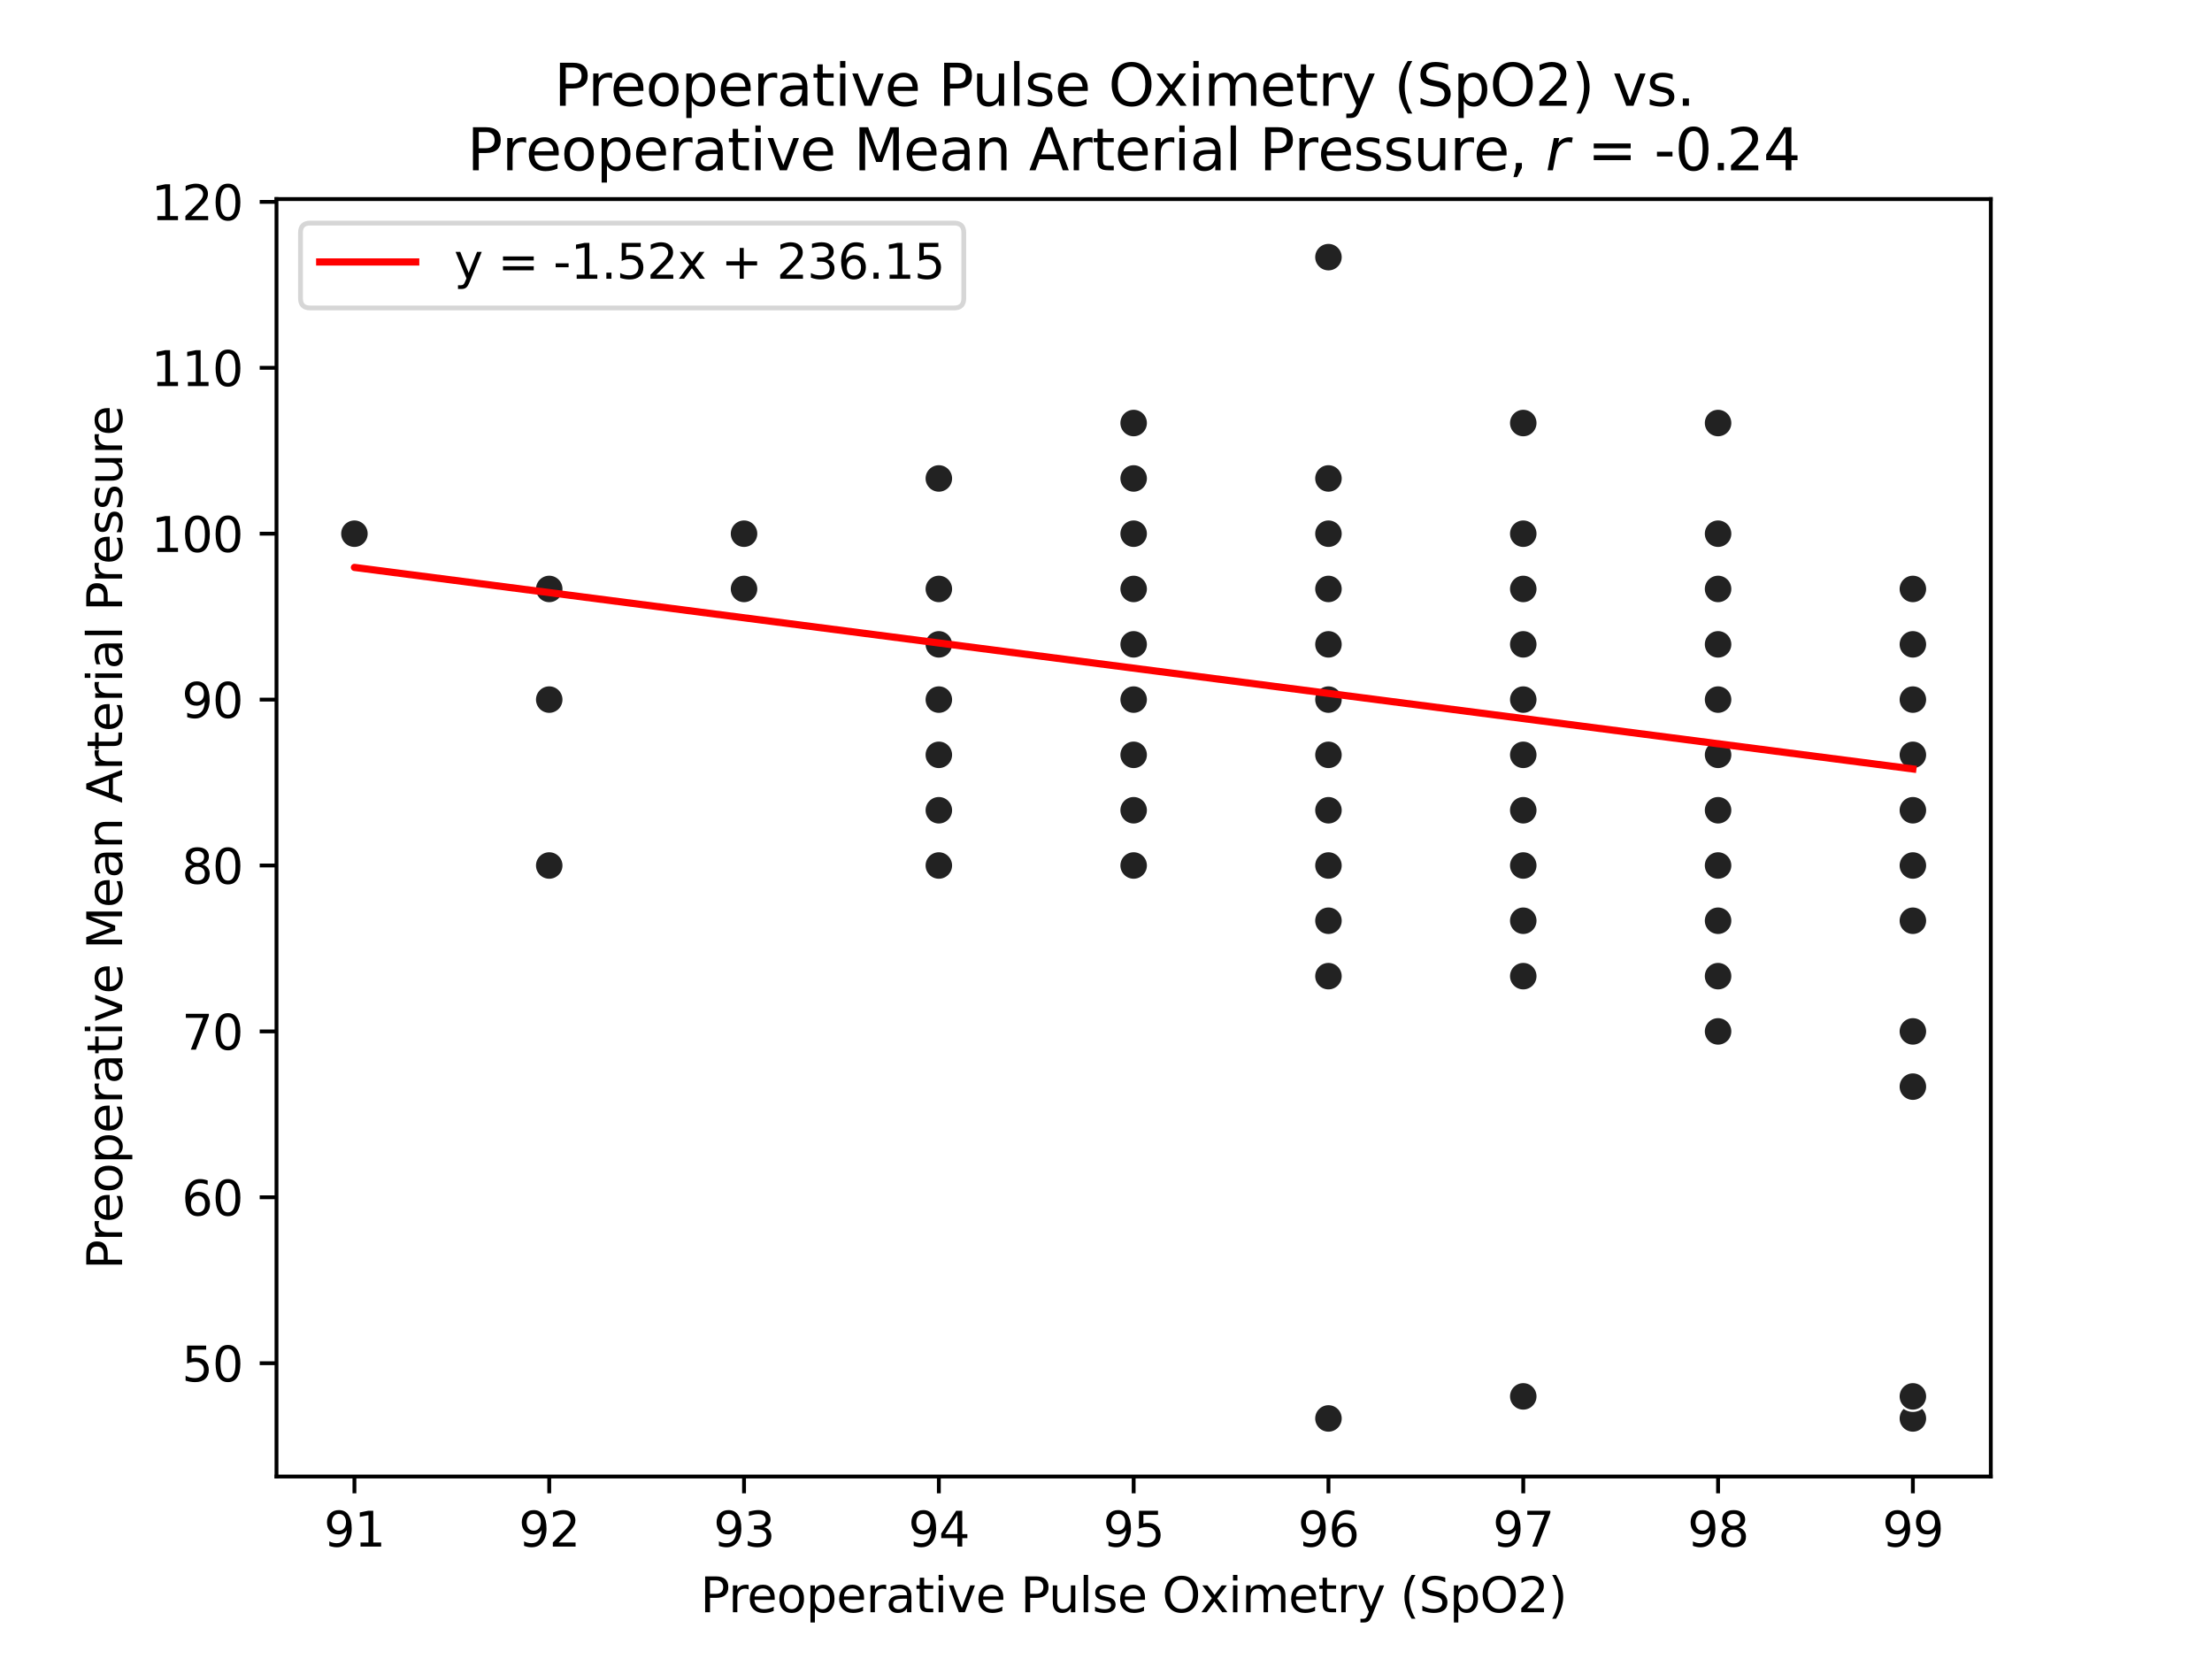
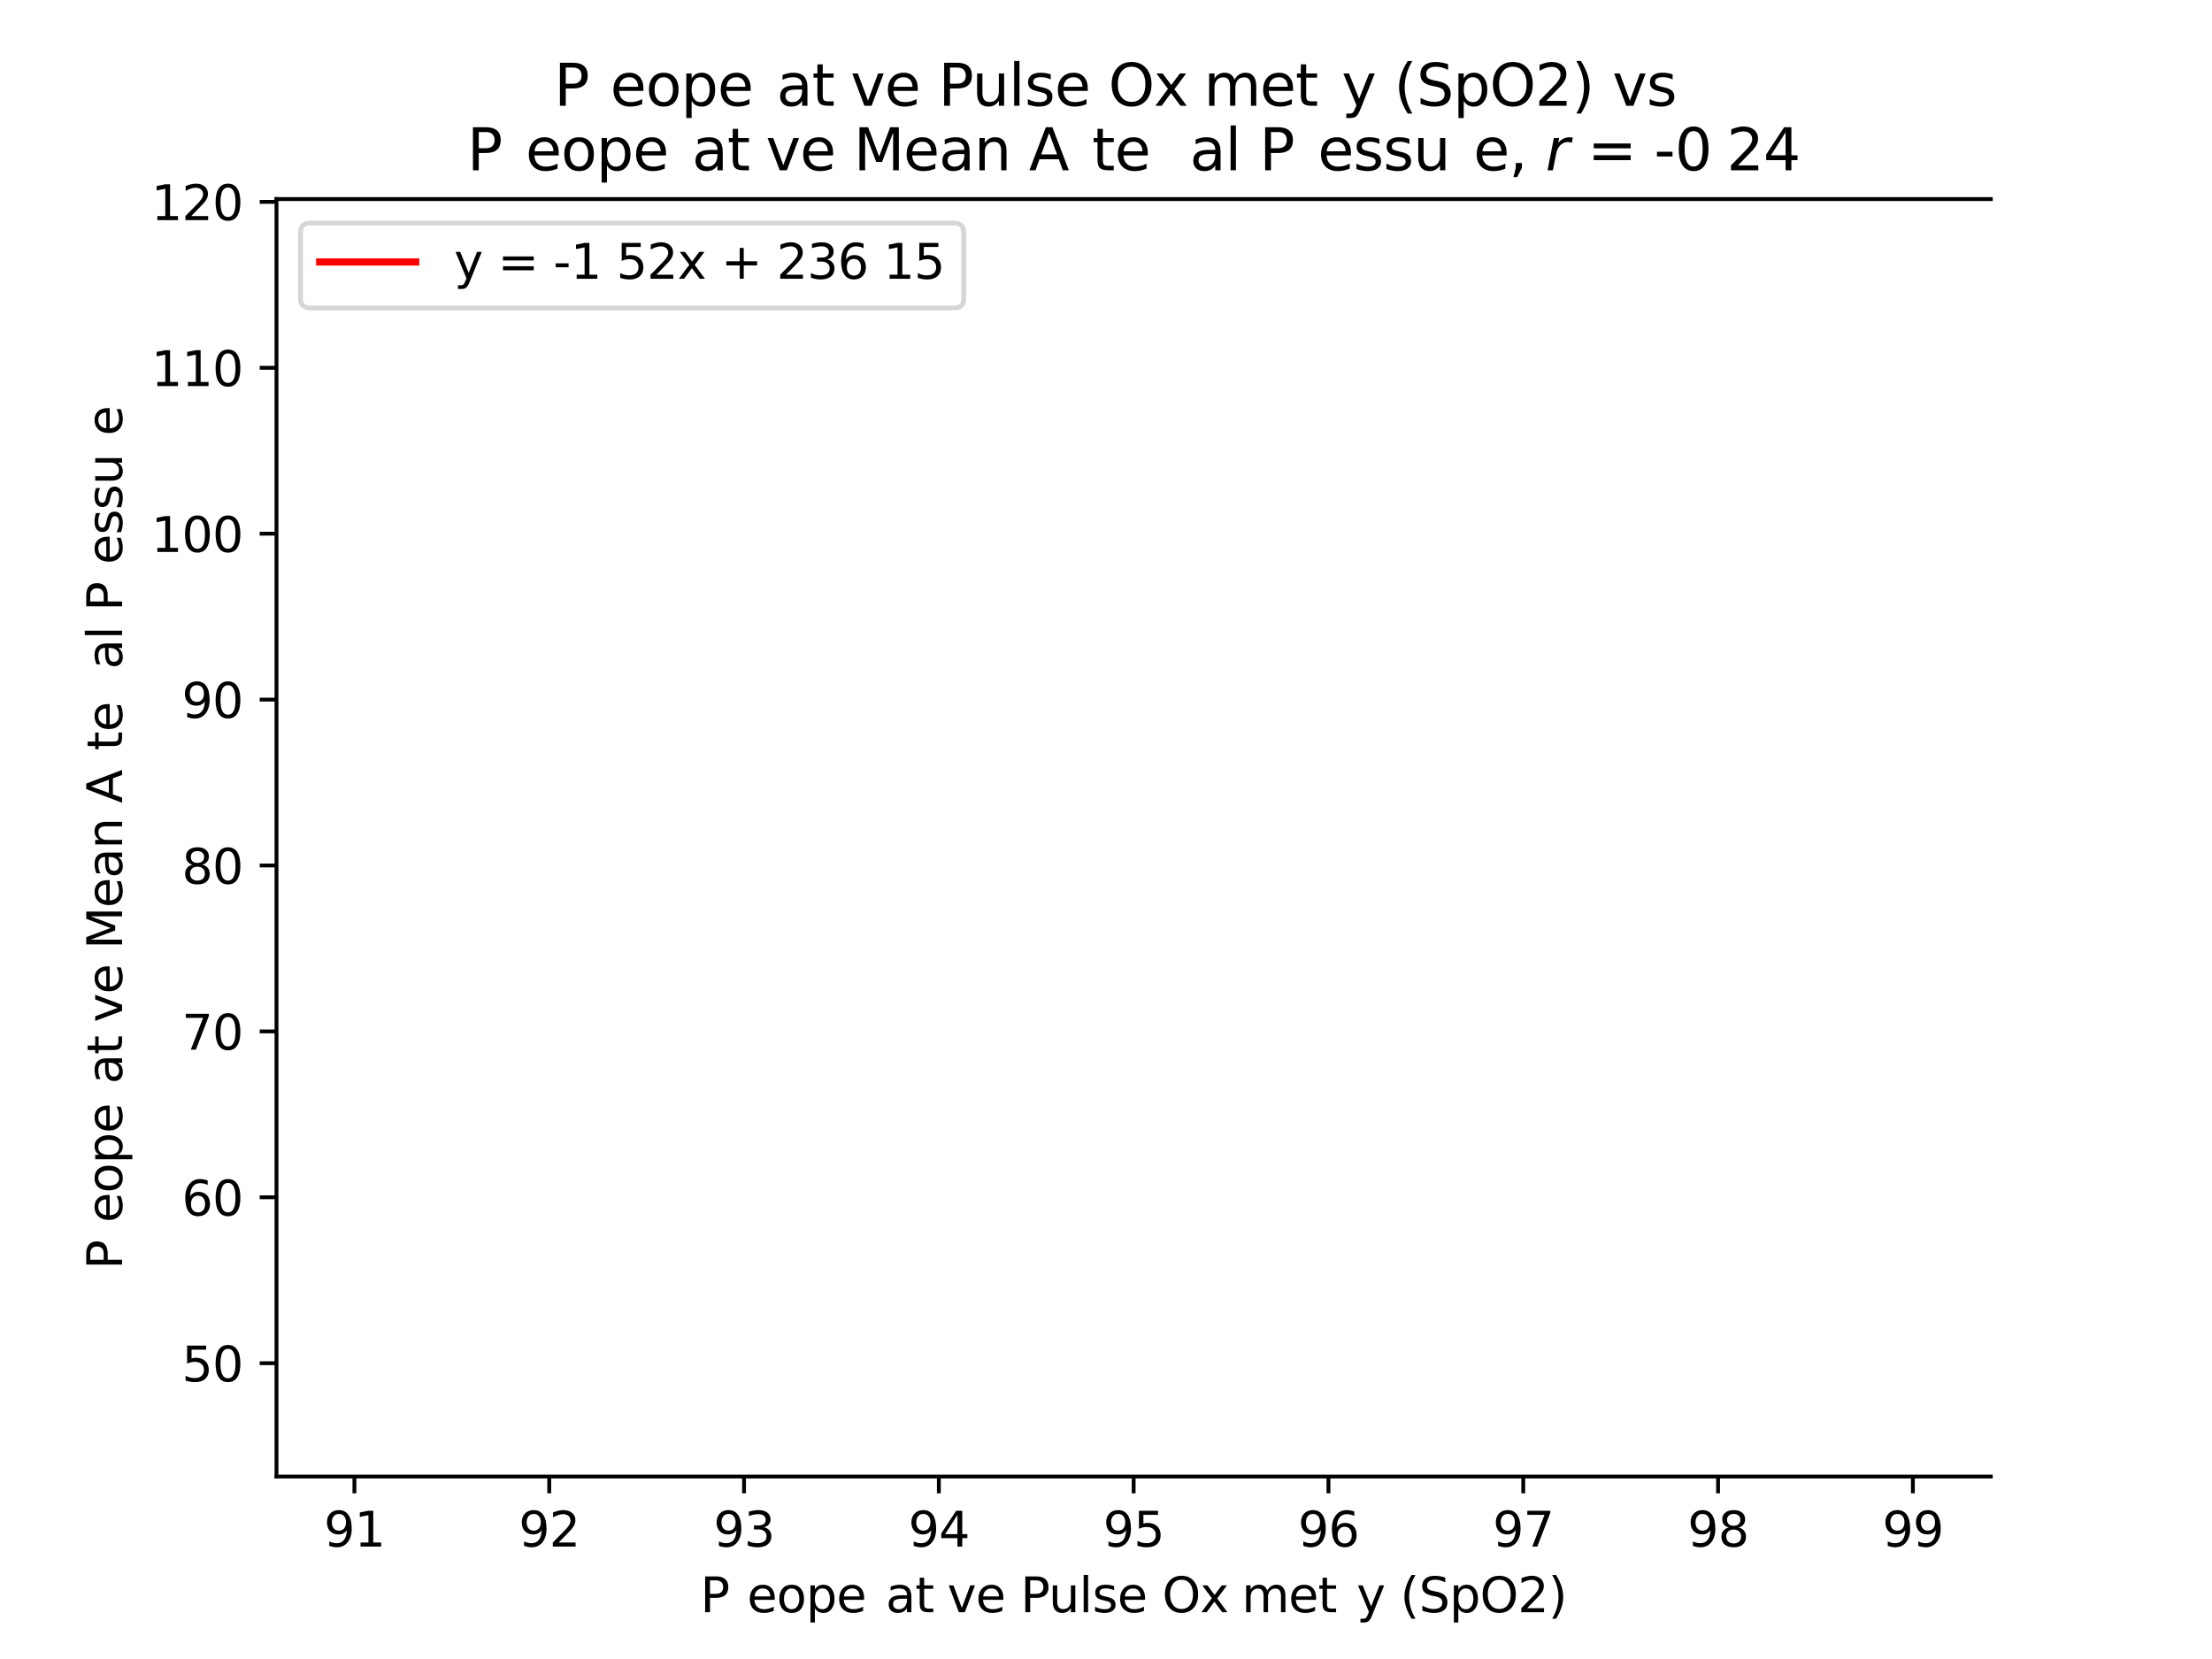
<svg xmlns="http://www.w3.org/2000/svg" xmlns:xlink="http://www.w3.org/1999/xlink" width="460.8pt" height="345.6pt" viewBox="0 0 460.8 345.6" version="1.1">
  <defs>
    <style type="text/css">*{stroke-linejoin: round; stroke-linecap: butt}</style>
  </defs>
  <g id="figure_1">
    <g id="patch_1">
      <path d="M 0 345.6  L 460.8 345.6  L 460.8 0  L 0 0  z " style="fill: #ffffff" />
    </g>
    <g id="axes_1">
      <g id="patch_2">
        <path d="M 57.6 307.584  L 414.72 307.584  L 414.72 41.472  L 57.6 41.472  z " style="fill: #ffffff" />
      </g>
      <g id="PathCollection_1">
        <defs>
          <path id="mae10f71107" d="M 0 3  C 0.796 3 1.559 2.684 2.121 2.121  C 2.684 1.559 3 0.796 3 0  C 3 -0.796 2.684 -1.559 2.121 -2.121  C 1.559 -2.684 0.796 -3 0 -3  C -0.796 -3 -1.559 -2.684 -2.121 -2.121  C -2.684 -1.559 -3 -0.796 -3 0  C -3 0.796 -2.684 1.559 -2.121 2.121  C -1.559 2.684 -0.796 3 0 3  z " style="stroke: #ffffff; stroke-width: 0.48" />
        </defs>
        <g clip-path="url(#p049de592d3)">
          <use xlink:href="#mae10f71107" x="398.487" y="134.231" style="fill: #222222; stroke: #ffffff; stroke-width: 0.48" />
          <use xlink:href="#mae10f71107" x="357.905" y="122.688" style="fill: #222222; stroke: #ffffff; stroke-width: 0.48" />
          <use xlink:href="#mae10f71107" x="317.324" y="157.248" style="fill: #222222; stroke: #ffffff; stroke-width: 0.48" />
          <use xlink:href="#mae10f71107" x="357.905" y="145.74" style="fill: #222222; stroke: #ffffff; stroke-width: 0.48" />
          <use xlink:href="#mae10f71107" x="154.996" y="111.18" style="fill: #222222; stroke: #ffffff; stroke-width: 0.48" />
          <use xlink:href="#mae10f71107" x="195.578" y="168.791" style="fill: #222222; stroke: #ffffff; stroke-width: 0.48" />
          <use xlink:href="#mae10f71107" x="357.905" y="111.18" style="fill: #222222; stroke: #ffffff; stroke-width: 0.48" />
          <use xlink:href="#mae10f71107" x="357.905" y="145.74" style="fill: #222222; stroke: #ffffff; stroke-width: 0.48" />
          <use xlink:href="#mae10f71107" x="357.905" y="168.791" style="fill: #222222; stroke: #ffffff; stroke-width: 0.48" />
          <use xlink:href="#mae10f71107" x="398.487" y="134.231" style="fill: #222222; stroke: #ffffff; stroke-width: 0.48" />
          <use xlink:href="#mae10f71107" x="317.324" y="180.3" style="fill: #222222; stroke: #ffffff; stroke-width: 0.48" />
          <use xlink:href="#mae10f71107" x="357.905" y="88.128" style="fill: #222222; stroke: #ffffff; stroke-width: 0.48" />
          <use xlink:href="#mae10f71107" x="317.324" y="157.248" style="fill: #222222; stroke: #ffffff; stroke-width: 0.48" />
          <use xlink:href="#mae10f71107" x="317.324" y="168.791" style="fill: #222222; stroke: #ffffff; stroke-width: 0.48" />
          <use xlink:href="#mae10f71107" x="398.487" y="191.808" style="fill: #222222; stroke: #ffffff; stroke-width: 0.48" />
          <use xlink:href="#mae10f71107" x="276.742" y="99.671" style="fill: #222222; stroke: #ffffff; stroke-width: 0.48" />
          <use xlink:href="#mae10f71107" x="317.324" y="122.688" style="fill: #222222; stroke: #ffffff; stroke-width: 0.48" />
          <use xlink:href="#mae10f71107" x="317.324" y="168.791" style="fill: #222222; stroke: #ffffff; stroke-width: 0.48" />
          <use xlink:href="#mae10f71107" x="398.487" y="157.248" style="fill: #222222; stroke: #ffffff; stroke-width: 0.48" />
          <use xlink:href="#mae10f71107" x="317.324" y="111.18" style="fill: #222222; stroke: #ffffff; stroke-width: 0.48" />
          <use xlink:href="#mae10f71107" x="398.487" y="122.688" style="fill: #222222; stroke: #ffffff; stroke-width: 0.48" />
          <use xlink:href="#mae10f71107" x="398.487" y="134.231" style="fill: #222222; stroke: #ffffff; stroke-width: 0.48" />
          <use xlink:href="#mae10f71107" x="357.905" y="134.231" style="fill: #222222; stroke: #ffffff; stroke-width: 0.48" />
          <use xlink:href="#mae10f71107" x="317.324" y="134.231" style="fill: #222222; stroke: #ffffff; stroke-width: 0.48" />
          <use xlink:href="#mae10f71107" x="276.742" y="122.688" style="fill: #222222; stroke: #ffffff; stroke-width: 0.48" />
          <use xlink:href="#mae10f71107" x="276.742" y="122.688" style="fill: #222222; stroke: #ffffff; stroke-width: 0.48" />
          <use xlink:href="#mae10f71107" x="357.905" y="122.688" style="fill: #222222; stroke: #ffffff; stroke-width: 0.48" />
          <use xlink:href="#mae10f71107" x="276.742" y="157.248" style="fill: #222222; stroke: #ffffff; stroke-width: 0.48" />
          <use xlink:href="#mae10f71107" x="317.324" y="157.248" style="fill: #222222; stroke: #ffffff; stroke-width: 0.48" />
          <use xlink:href="#mae10f71107" x="276.742" y="122.688" style="fill: #222222; stroke: #ffffff; stroke-width: 0.48" />
          <use xlink:href="#mae10f71107" x="357.905" y="157.248" style="fill: #222222; stroke: #ffffff; stroke-width: 0.48" />
          <use xlink:href="#mae10f71107" x="398.487" y="157.248" style="fill: #222222; stroke: #ffffff; stroke-width: 0.48" />
          <use xlink:href="#mae10f71107" x="236.16" y="122.688" style="fill: #222222; stroke: #ffffff; stroke-width: 0.48" />
          <use xlink:href="#mae10f71107" x="398.487" y="134.231" style="fill: #222222; stroke: #ffffff; stroke-width: 0.48" />
          <use xlink:href="#mae10f71107" x="398.487" y="295.488" style="fill: #222222; stroke: #ffffff; stroke-width: 0.48" />
          <use xlink:href="#mae10f71107" x="236.16" y="122.688" style="fill: #222222; stroke: #ffffff; stroke-width: 0.48" />
          <use xlink:href="#mae10f71107" x="276.742" y="295.488" style="fill: #222222; stroke: #ffffff; stroke-width: 0.48" />
          <use xlink:href="#mae10f71107" x="236.16" y="122.688" style="fill: #222222; stroke: #ffffff; stroke-width: 0.48" />
          <use xlink:href="#mae10f71107" x="317.324" y="134.231" style="fill: #222222; stroke: #ffffff; stroke-width: 0.48" />
          <use xlink:href="#mae10f71107" x="236.16" y="122.688" style="fill: #222222; stroke: #ffffff; stroke-width: 0.48" />
          <use xlink:href="#mae10f71107" x="236.16" y="122.688" style="fill: #222222; stroke: #ffffff; stroke-width: 0.48" />
          <use xlink:href="#mae10f71107" x="357.905" y="111.18" style="fill: #222222; stroke: #ffffff; stroke-width: 0.48" />
          <use xlink:href="#mae10f71107" x="357.905" y="134.231" style="fill: #222222; stroke: #ffffff; stroke-width: 0.48" />
          <use xlink:href="#mae10f71107" x="236.16" y="122.688" style="fill: #222222; stroke: #ffffff; stroke-width: 0.48" />
          <use xlink:href="#mae10f71107" x="276.742" y="122.688" style="fill: #222222; stroke: #ffffff; stroke-width: 0.48" />
          <use xlink:href="#mae10f71107" x="398.487" y="295.488" style="fill: #222222; stroke: #ffffff; stroke-width: 0.48" />
          <use xlink:href="#mae10f71107" x="398.487" y="290.892" style="fill: #222222; stroke: #ffffff; stroke-width: 0.48" />
          <use xlink:href="#mae10f71107" x="317.324" y="290.892" style="fill: #222222; stroke: #ffffff; stroke-width: 0.48" />
          <use xlink:href="#mae10f71107" x="236.16" y="122.688" style="fill: #222222; stroke: #ffffff; stroke-width: 0.48" />
          <use xlink:href="#mae10f71107" x="276.742" y="122.688" style="fill: #222222; stroke: #ffffff; stroke-width: 0.48" />
          <use xlink:href="#mae10f71107" x="398.487" y="134.231" style="fill: #222222; stroke: #ffffff; stroke-width: 0.48" />
          <use xlink:href="#mae10f71107" x="357.905" y="134.231" style="fill: #222222; stroke: #ffffff; stroke-width: 0.48" />
          <use xlink:href="#mae10f71107" x="357.905" y="88.128" style="fill: #222222; stroke: #ffffff; stroke-width: 0.48" />
          <use xlink:href="#mae10f71107" x="317.324" y="111.18" style="fill: #222222; stroke: #ffffff; stroke-width: 0.48" />
          <use xlink:href="#mae10f71107" x="357.905" y="134.231" style="fill: #222222; stroke: #ffffff; stroke-width: 0.48" />
          <use xlink:href="#mae10f71107" x="317.324" y="157.248" style="fill: #222222; stroke: #ffffff; stroke-width: 0.48" />
          <use xlink:href="#mae10f71107" x="114.415" y="122.688" style="fill: #222222; stroke: #ffffff; stroke-width: 0.48" />
          <use xlink:href="#mae10f71107" x="317.324" y="134.231" style="fill: #222222; stroke: #ffffff; stroke-width: 0.48" />
          <use xlink:href="#mae10f71107" x="398.487" y="134.231" style="fill: #222222; stroke: #ffffff; stroke-width: 0.48" />
          <use xlink:href="#mae10f71107" x="236.16" y="122.688" style="fill: #222222; stroke: #ffffff; stroke-width: 0.48" />
          <use xlink:href="#mae10f71107" x="236.16" y="122.688" style="fill: #222222; stroke: #ffffff; stroke-width: 0.48" />
          <use xlink:href="#mae10f71107" x="317.324" y="88.128" style="fill: #222222; stroke: #ffffff; stroke-width: 0.48" />
          <use xlink:href="#mae10f71107" x="317.324" y="157.248" style="fill: #222222; stroke: #ffffff; stroke-width: 0.48" />
          <use xlink:href="#mae10f71107" x="357.905" y="134.231" style="fill: #222222; stroke: #ffffff; stroke-width: 0.48" />
          <use xlink:href="#mae10f71107" x="357.905" y="111.18" style="fill: #222222; stroke: #ffffff; stroke-width: 0.48" />
          <use xlink:href="#mae10f71107" x="357.905" y="111.18" style="fill: #222222; stroke: #ffffff; stroke-width: 0.48" />
          <use xlink:href="#mae10f71107" x="276.742" y="134.231" style="fill: #222222; stroke: #ffffff; stroke-width: 0.48" />
          <use xlink:href="#mae10f71107" x="236.16" y="122.688" style="fill: #222222; stroke: #ffffff; stroke-width: 0.48" />
          <use xlink:href="#mae10f71107" x="398.487" y="134.231" style="fill: #222222; stroke: #ffffff; stroke-width: 0.48" />
          <use xlink:href="#mae10f71107" x="236.16" y="122.688" style="fill: #222222; stroke: #ffffff; stroke-width: 0.48" />
          <use xlink:href="#mae10f71107" x="357.905" y="134.231" style="fill: #222222; stroke: #ffffff; stroke-width: 0.48" />
          <use xlink:href="#mae10f71107" x="317.324" y="168.791" style="fill: #222222; stroke: #ffffff; stroke-width: 0.48" />
          <use xlink:href="#mae10f71107" x="357.905" y="168.791" style="fill: #222222; stroke: #ffffff; stroke-width: 0.48" />
          <use xlink:href="#mae10f71107" x="398.487" y="134.231" style="fill: #222222; stroke: #ffffff; stroke-width: 0.48" />
          <use xlink:href="#mae10f71107" x="276.742" y="145.74" style="fill: #222222; stroke: #ffffff; stroke-width: 0.48" />
          <use xlink:href="#mae10f71107" x="236.16" y="180.3" style="fill: #222222; stroke: #ffffff; stroke-width: 0.48" />
          <use xlink:href="#mae10f71107" x="236.16" y="111.18" style="fill: #222222; stroke: #ffffff; stroke-width: 0.48" />
          <use xlink:href="#mae10f71107" x="276.742" y="168.791" style="fill: #222222; stroke: #ffffff; stroke-width: 0.48" />
          <use xlink:href="#mae10f71107" x="357.905" y="180.3" style="fill: #222222; stroke: #ffffff; stroke-width: 0.48" />
          <use xlink:href="#mae10f71107" x="317.324" y="145.74" style="fill: #222222; stroke: #ffffff; stroke-width: 0.48" />
          <use xlink:href="#mae10f71107" x="276.742" y="191.808" style="fill: #222222; stroke: #ffffff; stroke-width: 0.48" />
          <use xlink:href="#mae10f71107" x="195.578" y="99.671" style="fill: #222222; stroke: #ffffff; stroke-width: 0.48" />
          <use xlink:href="#mae10f71107" x="317.324" y="157.248" style="fill: #222222; stroke: #ffffff; stroke-width: 0.48" />
          <use xlink:href="#mae10f71107" x="154.996" y="122.688" style="fill: #222222; stroke: #ffffff; stroke-width: 0.48" />
          <use xlink:href="#mae10f71107" x="236.16" y="168.791" style="fill: #222222; stroke: #ffffff; stroke-width: 0.48" />
          <use xlink:href="#mae10f71107" x="276.742" y="191.808" style="fill: #222222; stroke: #ffffff; stroke-width: 0.48" />
          <use xlink:href="#mae10f71107" x="195.578" y="180.3" style="fill: #222222; stroke: #ffffff; stroke-width: 0.48" />
          <use xlink:href="#mae10f71107" x="398.487" y="226.368" style="fill: #222222; stroke: #ffffff; stroke-width: 0.48" />
          <use xlink:href="#mae10f71107" x="357.905" y="145.74" style="fill: #222222; stroke: #ffffff; stroke-width: 0.48" />
          <use xlink:href="#mae10f71107" x="357.905" y="157.248" style="fill: #222222; stroke: #ffffff; stroke-width: 0.48" />
          <use xlink:href="#mae10f71107" x="236.16" y="122.688" style="fill: #222222; stroke: #ffffff; stroke-width: 0.48" />
          <use xlink:href="#mae10f71107" x="195.578" y="134.231" style="fill: #222222; stroke: #ffffff; stroke-width: 0.48" />
          <use xlink:href="#mae10f71107" x="317.324" y="203.351" style="fill: #222222; stroke: #ffffff; stroke-width: 0.48" />
          <use xlink:href="#mae10f71107" x="276.742" y="157.248" style="fill: #222222; stroke: #ffffff; stroke-width: 0.48" />
          <use xlink:href="#mae10f71107" x="317.324" y="157.248" style="fill: #222222; stroke: #ffffff; stroke-width: 0.48" />
          <use xlink:href="#mae10f71107" x="398.487" y="157.248" style="fill: #222222; stroke: #ffffff; stroke-width: 0.48" />
          <use xlink:href="#mae10f71107" x="398.487" y="157.248" style="fill: #222222; stroke: #ffffff; stroke-width: 0.48" />
          <use xlink:href="#mae10f71107" x="114.415" y="122.688" style="fill: #222222; stroke: #ffffff; stroke-width: 0.48" />
          <use xlink:href="#mae10f71107" x="195.578" y="134.231" style="fill: #222222; stroke: #ffffff; stroke-width: 0.48" />
          <use xlink:href="#mae10f71107" x="236.16" y="111.18" style="fill: #222222; stroke: #ffffff; stroke-width: 0.48" />
          <use xlink:href="#mae10f71107" x="317.324" y="191.808" style="fill: #222222; stroke: #ffffff; stroke-width: 0.48" />
          <use xlink:href="#mae10f71107" x="398.487" y="134.231" style="fill: #222222; stroke: #ffffff; stroke-width: 0.48" />
          <use xlink:href="#mae10f71107" x="357.905" y="191.808" style="fill: #222222; stroke: #ffffff; stroke-width: 0.48" />
          <use xlink:href="#mae10f71107" x="357.905" y="214.86" style="fill: #222222; stroke: #ffffff; stroke-width: 0.48" />
          <use xlink:href="#mae10f71107" x="398.487" y="145.74" style="fill: #222222; stroke: #ffffff; stroke-width: 0.48" />
          <use xlink:href="#mae10f71107" x="195.578" y="122.688" style="fill: #222222; stroke: #ffffff; stroke-width: 0.48" />
          <use xlink:href="#mae10f71107" x="398.487" y="145.74" style="fill: #222222; stroke: #ffffff; stroke-width: 0.48" />
          <use xlink:href="#mae10f71107" x="276.742" y="157.248" style="fill: #222222; stroke: #ffffff; stroke-width: 0.48" />
          <use xlink:href="#mae10f71107" x="398.487" y="168.791" style="fill: #222222; stroke: #ffffff; stroke-width: 0.48" />
          <use xlink:href="#mae10f71107" x="357.905" y="157.248" style="fill: #222222; stroke: #ffffff; stroke-width: 0.48" />
          <use xlink:href="#mae10f71107" x="357.905" y="203.351" style="fill: #222222; stroke: #ffffff; stroke-width: 0.48" />
          <use xlink:href="#mae10f71107" x="236.16" y="145.74" style="fill: #222222; stroke: #ffffff; stroke-width: 0.48" />
          <use xlink:href="#mae10f71107" x="317.324" y="203.351" style="fill: #222222; stroke: #ffffff; stroke-width: 0.48" />
          <use xlink:href="#mae10f71107" x="398.487" y="214.86" style="fill: #222222; stroke: #ffffff; stroke-width: 0.48" />
          <use xlink:href="#mae10f71107" x="114.415" y="180.3" style="fill: #222222; stroke: #ffffff; stroke-width: 0.48" />
          <use xlink:href="#mae10f71107" x="317.324" y="145.74" style="fill: #222222; stroke: #ffffff; stroke-width: 0.48" />
          <use xlink:href="#mae10f71107" x="276.742" y="145.74" style="fill: #222222; stroke: #ffffff; stroke-width: 0.48" />
          <use xlink:href="#mae10f71107" x="276.742" y="122.688" style="fill: #222222; stroke: #ffffff; stroke-width: 0.48" />
          <use xlink:href="#mae10f71107" x="317.324" y="157.248" style="fill: #222222; stroke: #ffffff; stroke-width: 0.48" />
          <use xlink:href="#mae10f71107" x="317.324" y="134.231" style="fill: #222222; stroke: #ffffff; stroke-width: 0.48" />
          <use xlink:href="#mae10f71107" x="357.905" y="88.128" style="fill: #222222; stroke: #ffffff; stroke-width: 0.48" />
          <use xlink:href="#mae10f71107" x="317.324" y="111.18" style="fill: #222222; stroke: #ffffff; stroke-width: 0.48" />
          <use xlink:href="#mae10f71107" x="317.324" y="180.3" style="fill: #222222; stroke: #ffffff; stroke-width: 0.48" />
          <use xlink:href="#mae10f71107" x="398.487" y="122.688" style="fill: #222222; stroke: #ffffff; stroke-width: 0.48" />
          <use xlink:href="#mae10f71107" x="357.905" y="203.351" style="fill: #222222; stroke: #ffffff; stroke-width: 0.48" />
          <use xlink:href="#mae10f71107" x="357.905" y="203.351" style="fill: #222222; stroke: #ffffff; stroke-width: 0.48" />
          <use xlink:href="#mae10f71107" x="398.487" y="134.231" style="fill: #222222; stroke: #ffffff; stroke-width: 0.48" />
          <use xlink:href="#mae10f71107" x="236.16" y="134.231" style="fill: #222222; stroke: #ffffff; stroke-width: 0.48" />
          <use xlink:href="#mae10f71107" x="398.487" y="157.248" style="fill: #222222; stroke: #ffffff; stroke-width: 0.48" />
          <use xlink:href="#mae10f71107" x="357.905" y="122.688" style="fill: #222222; stroke: #ffffff; stroke-width: 0.48" />
          <use xlink:href="#mae10f71107" x="357.905" y="134.231" style="fill: #222222; stroke: #ffffff; stroke-width: 0.48" />
          <use xlink:href="#mae10f71107" x="357.905" y="168.791" style="fill: #222222; stroke: #ffffff; stroke-width: 0.48" />
          <use xlink:href="#mae10f71107" x="276.742" y="111.18" style="fill: #222222; stroke: #ffffff; stroke-width: 0.48" />
          <use xlink:href="#mae10f71107" x="276.742" y="134.231" style="fill: #222222; stroke: #ffffff; stroke-width: 0.48" />
          <use xlink:href="#mae10f71107" x="276.742" y="145.74" style="fill: #222222; stroke: #ffffff; stroke-width: 0.48" />
          <use xlink:href="#mae10f71107" x="317.324" y="88.128" style="fill: #222222; stroke: #ffffff; stroke-width: 0.48" />
          <use xlink:href="#mae10f71107" x="317.324" y="134.231" style="fill: #222222; stroke: #ffffff; stroke-width: 0.48" />
          <use xlink:href="#mae10f71107" x="276.742" y="203.351" style="fill: #222222; stroke: #ffffff; stroke-width: 0.48" />
          <use xlink:href="#mae10f71107" x="398.487" y="191.808" style="fill: #222222; stroke: #ffffff; stroke-width: 0.48" />
          <use xlink:href="#mae10f71107" x="398.487" y="191.808" style="fill: #222222; stroke: #ffffff; stroke-width: 0.48" />
          <use xlink:href="#mae10f71107" x="276.742" y="53.568" style="fill: #222222; stroke: #ffffff; stroke-width: 0.48" />
          <use xlink:href="#mae10f71107" x="357.905" y="122.688" style="fill: #222222; stroke: #ffffff; stroke-width: 0.48" />
          <use xlink:href="#mae10f71107" x="357.905" y="168.791" style="fill: #222222; stroke: #ffffff; stroke-width: 0.48" />
          <use xlink:href="#mae10f71107" x="276.742" y="157.248" style="fill: #222222; stroke: #ffffff; stroke-width: 0.48" />
          <use xlink:href="#mae10f71107" x="317.324" y="122.688" style="fill: #222222; stroke: #ffffff; stroke-width: 0.48" />
          <use xlink:href="#mae10f71107" x="276.742" y="145.74" style="fill: #222222; stroke: #ffffff; stroke-width: 0.48" />
          <use xlink:href="#mae10f71107" x="398.487" y="180.3" style="fill: #222222; stroke: #ffffff; stroke-width: 0.48" />
          <use xlink:href="#mae10f71107" x="398.487" y="168.791" style="fill: #222222; stroke: #ffffff; stroke-width: 0.48" />
          <use xlink:href="#mae10f71107" x="357.905" y="191.808" style="fill: #222222; stroke: #ffffff; stroke-width: 0.48" />
          <use xlink:href="#mae10f71107" x="317.324" y="180.3" style="fill: #222222; stroke: #ffffff; stroke-width: 0.48" />
          <use xlink:href="#mae10f71107" x="195.578" y="145.74" style="fill: #222222; stroke: #ffffff; stroke-width: 0.48" />
          <use xlink:href="#mae10f71107" x="357.905" y="203.351" style="fill: #222222; stroke: #ffffff; stroke-width: 0.48" />
          <use xlink:href="#mae10f71107" x="357.905" y="122.688" style="fill: #222222; stroke: #ffffff; stroke-width: 0.48" />
          <use xlink:href="#mae10f71107" x="398.487" y="145.74" style="fill: #222222; stroke: #ffffff; stroke-width: 0.48" />
          <use xlink:href="#mae10f71107" x="236.16" y="157.248" style="fill: #222222; stroke: #ffffff; stroke-width: 0.48" />
          <use xlink:href="#mae10f71107" x="357.905" y="203.351" style="fill: #222222; stroke: #ffffff; stroke-width: 0.48" />
          <use xlink:href="#mae10f71107" x="317.324" y="157.248" style="fill: #222222; stroke: #ffffff; stroke-width: 0.48" />
          <use xlink:href="#mae10f71107" x="317.324" y="157.248" style="fill: #222222; stroke: #ffffff; stroke-width: 0.48" />
          <use xlink:href="#mae10f71107" x="276.742" y="122.688" style="fill: #222222; stroke: #ffffff; stroke-width: 0.48" />
          <use xlink:href="#mae10f71107" x="317.324" y="134.231" style="fill: #222222; stroke: #ffffff; stroke-width: 0.48" />
          <use xlink:href="#mae10f71107" x="357.905" y="168.791" style="fill: #222222; stroke: #ffffff; stroke-width: 0.48" />
          <use xlink:href="#mae10f71107" x="236.16" y="145.74" style="fill: #222222; stroke: #ffffff; stroke-width: 0.48" />
          <use xlink:href="#mae10f71107" x="236.16" y="180.3" style="fill: #222222; stroke: #ffffff; stroke-width: 0.48" />
          <use xlink:href="#mae10f71107" x="357.905" y="180.3" style="fill: #222222; stroke: #ffffff; stroke-width: 0.48" />
          <use xlink:href="#mae10f71107" x="357.905" y="191.808" style="fill: #222222; stroke: #ffffff; stroke-width: 0.48" />
          <use xlink:href="#mae10f71107" x="357.905" y="145.74" style="fill: #222222; stroke: #ffffff; stroke-width: 0.48" />
          <use xlink:href="#mae10f71107" x="276.742" y="168.791" style="fill: #222222; stroke: #ffffff; stroke-width: 0.48" />
          <use xlink:href="#mae10f71107" x="317.324" y="134.231" style="fill: #222222; stroke: #ffffff; stroke-width: 0.48" />
          <use xlink:href="#mae10f71107" x="195.578" y="157.248" style="fill: #222222; stroke: #ffffff; stroke-width: 0.48" />
          <use xlink:href="#mae10f71107" x="317.324" y="134.231" style="fill: #222222; stroke: #ffffff; stroke-width: 0.48" />
          <use xlink:href="#mae10f71107" x="317.324" y="134.231" style="fill: #222222; stroke: #ffffff; stroke-width: 0.48" />
          <use xlink:href="#mae10f71107" x="236.16" y="88.128" style="fill: #222222; stroke: #ffffff; stroke-width: 0.48" />
          <use xlink:href="#mae10f71107" x="276.742" y="122.688" style="fill: #222222; stroke: #ffffff; stroke-width: 0.48" />
          <use xlink:href="#mae10f71107" x="357.905" y="145.74" style="fill: #222222; stroke: #ffffff; stroke-width: 0.48" />
          <use xlink:href="#mae10f71107" x="398.487" y="157.248" style="fill: #222222; stroke: #ffffff; stroke-width: 0.48" />
          <use xlink:href="#mae10f71107" x="195.578" y="180.3" style="fill: #222222; stroke: #ffffff; stroke-width: 0.48" />
          <use xlink:href="#mae10f71107" x="398.487" y="145.74" style="fill: #222222; stroke: #ffffff; stroke-width: 0.48" />
          <use xlink:href="#mae10f71107" x="357.905" y="168.791" style="fill: #222222; stroke: #ffffff; stroke-width: 0.48" />
          <use xlink:href="#mae10f71107" x="195.578" y="122.688" style="fill: #222222; stroke: #ffffff; stroke-width: 0.48" />
          <use xlink:href="#mae10f71107" x="236.16" y="99.671" style="fill: #222222; stroke: #ffffff; stroke-width: 0.48" />
          <use xlink:href="#mae10f71107" x="317.324" y="122.688" style="fill: #222222; stroke: #ffffff; stroke-width: 0.48" />
          <use xlink:href="#mae10f71107" x="317.324" y="180.3" style="fill: #222222; stroke: #ffffff; stroke-width: 0.48" />
          <use xlink:href="#mae10f71107" x="276.742" y="134.231" style="fill: #222222; stroke: #ffffff; stroke-width: 0.48" />
          <use xlink:href="#mae10f71107" x="357.905" y="157.248" style="fill: #222222; stroke: #ffffff; stroke-width: 0.48" />
          <use xlink:href="#mae10f71107" x="357.905" y="134.231" style="fill: #222222; stroke: #ffffff; stroke-width: 0.48" />
          <use xlink:href="#mae10f71107" x="357.905" y="111.18" style="fill: #222222; stroke: #ffffff; stroke-width: 0.48" />
          <use xlink:href="#mae10f71107" x="236.16" y="122.688" style="fill: #222222; stroke: #ffffff; stroke-width: 0.48" />
          <use xlink:href="#mae10f71107" x="357.905" y="157.248" style="fill: #222222; stroke: #ffffff; stroke-width: 0.48" />
          <use xlink:href="#mae10f71107" x="357.905" y="145.74" style="fill: #222222; stroke: #ffffff; stroke-width: 0.48" />
          <use xlink:href="#mae10f71107" x="398.487" y="134.231" style="fill: #222222; stroke: #ffffff; stroke-width: 0.48" />
          <use xlink:href="#mae10f71107" x="317.324" y="145.74" style="fill: #222222; stroke: #ffffff; stroke-width: 0.48" />
          <use xlink:href="#mae10f71107" x="276.742" y="122.688" style="fill: #222222; stroke: #ffffff; stroke-width: 0.48" />
          <use xlink:href="#mae10f71107" x="317.324" y="111.18" style="fill: #222222; stroke: #ffffff; stroke-width: 0.48" />
          <use xlink:href="#mae10f71107" x="195.578" y="145.74" style="fill: #222222; stroke: #ffffff; stroke-width: 0.48" />
          <use xlink:href="#mae10f71107" x="73.833" y="111.18" style="fill: #222222; stroke: #ffffff; stroke-width: 0.48" />
          <use xlink:href="#mae10f71107" x="398.487" y="145.74" style="fill: #222222; stroke: #ffffff; stroke-width: 0.48" />
          <use xlink:href="#mae10f71107" x="317.324" y="157.248" style="fill: #222222; stroke: #ffffff; stroke-width: 0.48" />
          <use xlink:href="#mae10f71107" x="317.324" y="145.74" style="fill: #222222; stroke: #ffffff; stroke-width: 0.48" />
          <use xlink:href="#mae10f71107" x="114.415" y="145.74" style="fill: #222222; stroke: #ffffff; stroke-width: 0.48" />
          <use xlink:href="#mae10f71107" x="276.742" y="180.3" style="fill: #222222; stroke: #ffffff; stroke-width: 0.48" />
          <use xlink:href="#mae10f71107" x="154.996" y="111.18" style="fill: #222222; stroke: #ffffff; stroke-width: 0.48" />
          <use xlink:href="#mae10f71107" x="276.742" y="168.791" style="fill: #222222; stroke: #ffffff; stroke-width: 0.48" />
        </g>
      </g>
      <g id="matplotlib.axis_1">
        <g id="xtick_1">
          <g id="line2d_1">
            <defs>
              <path id="mb5793accbe" d="M 0 0  L 0 3.5  " style="stroke: #000000; stroke-width: 0.8" />
            </defs>
            <g>
              <use xlink:href="#mb5793accbe" x="73.833" y="307.584" style="stroke: #000000; stroke-width: 0.8" />
            </g>
          </g>
          <g id="text_1">
            <g transform="translate(67.47 322.182) scale(0.1 -0.1)">
              <defs>
                <path id="DejaVuSans-39" d="M 703 97  L 703 672  Q 941 559 1184 500  Q 1428 441 1663 441  Q 2288 441 2617 861  Q 2947 1281 2994 2138  Q 2813 1869 2534 1725  Q 2256 1581 1919 1581  Q 1219 1581 811 2004  Q 403 2428 403 3163  Q 403 3881 828 4315  Q 1253 4750 1959 4750  Q 2769 4750 3195 4129  Q 3622 3509 3622 2328  Q 3622 1225 3098 567  Q 2575 -91 1691 -91  Q 1453 -91 1209 -44  Q 966 3 703 97  z M 1959 2075  Q 2384 2075 2632 2365  Q 2881 2656 2881 3163  Q 2881 3666 2632 3958  Q 2384 4250 1959 4250  Q 1534 4250 1286 3958  Q 1038 3666 1038 3163  Q 1038 2656 1286 2365  Q 1534 2075 1959 2075  z " transform="scale(0.016)" />
                <path id="DejaVuSans-31" d="M 794 531  L 1825 531  L 1825 4091  L 703 3866  L 703 4441  L 1819 4666  L 2450 4666  L 2450 531  L 3481 531  L 3481 0  L 794 0  L 794 531  z " transform="scale(0.016)" />
              </defs>
              <use xlink:href="#DejaVuSans-39" />
              <use xlink:href="#DejaVuSans-31" x="63.623" />
            </g>
          </g>
        </g>
        <g id="xtick_2">
          <g id="line2d_2">
            <g>
              <use xlink:href="#mb5793accbe" x="114.415" y="307.584" style="stroke: #000000; stroke-width: 0.8" />
            </g>
          </g>
          <g id="text_2">
            <g transform="translate(108.052 322.182) scale(0.1 -0.1)">
              <defs>
                <path id="DejaVuSans-32" d="M 1228 531  L 3431 531  L 3431 0  L 469 0  L 469 531  Q 828 903 1448 1529  Q 2069 2156 2228 2338  Q 2531 2678 2651 2914  Q 2772 3150 2772 3378  Q 2772 3750 2511 3984  Q 2250 4219 1831 4219  Q 1534 4219 1204 4116  Q 875 4013 500 3803  L 500 4441  Q 881 4594 1212 4672  Q 1544 4750 1819 4750  Q 2544 4750 2975 4387  Q 3406 4025 3406 3419  Q 3406 3131 3298 2873  Q 3191 2616 2906 2266  Q 2828 2175 2409 1742  Q 1991 1309 1228 531  z " transform="scale(0.016)" />
              </defs>
              <use xlink:href="#DejaVuSans-39" />
              <use xlink:href="#DejaVuSans-32" x="63.623" />
            </g>
          </g>
        </g>
        <g id="xtick_3">
          <g id="line2d_3">
            <g>
              <use xlink:href="#mb5793accbe" x="154.996" y="307.584" style="stroke: #000000; stroke-width: 0.8" />
            </g>
          </g>
          <g id="text_3">
            <g transform="translate(148.634 322.182) scale(0.1 -0.1)">
              <defs>
                <path id="DejaVuSans-33" d="M 2597 2516  Q 3050 2419 3304 2112  Q 3559 1806 3559 1356  Q 3559 666 3084 287  Q 2609 -91 1734 -91  Q 1441 -91 1130 -33  Q 819 25 488 141  L 488 750  Q 750 597 1062 519  Q 1375 441 1716 441  Q 2309 441 2620 675  Q 2931 909 2931 1356  Q 2931 1769 2642 2001  Q 2353 2234 1838 2234  L 1294 2234  L 1294 2753  L 1863 2753  Q 2328 2753 2575 2939  Q 2822 3125 2822 3475  Q 2822 3834 2567 4026  Q 2313 4219 1838 4219  Q 1578 4219 1281 4162  Q 984 4106 628 3988  L 628 4550  Q 988 4650 1302 4700  Q 1616 4750 1894 4750  Q 2613 4750 3031 4423  Q 3450 4097 3450 3541  Q 3450 3153 3228 2886  Q 3006 2619 2597 2516  z " transform="scale(0.016)" />
              </defs>
              <use xlink:href="#DejaVuSans-39" />
              <use xlink:href="#DejaVuSans-33" x="63.623" />
            </g>
          </g>
        </g>
        <g id="xtick_4">
          <g id="line2d_4">
            <g>
              <use xlink:href="#mb5793accbe" x="195.578" y="307.584" style="stroke: #000000; stroke-width: 0.8" />
            </g>
          </g>
          <g id="text_4">
            <g transform="translate(189.216 322.182) scale(0.1 -0.1)">
              <defs>
                <path id="DejaVuSans-34" d="M 2419 4116  L 825 1625  L 2419 1625  L 2419 4116  z M 2253 4666  L 3047 4666  L 3047 1625  L 3713 1625  L 3713 1100  L 3047 1100  L 3047 0  L 2419 0  L 2419 1100  L 313 1100  L 313 1709  L 2253 4666  z " transform="scale(0.016)" />
              </defs>
              <use xlink:href="#DejaVuSans-39" />
              <use xlink:href="#DejaVuSans-34" x="63.623" />
            </g>
          </g>
        </g>
        <g id="xtick_5">
          <g id="line2d_5">
            <g>
              <use xlink:href="#mb5793accbe" x="236.16" y="307.584" style="stroke: #000000; stroke-width: 0.8" />
            </g>
          </g>
          <g id="text_5">
            <g transform="translate(229.798 322.182) scale(0.1 -0.1)">
              <defs>
                <path id="DejaVuSans-35" d="M 691 4666  L 3169 4666  L 3169 4134  L 1269 4134  L 1269 2991  Q 1406 3038 1543 3061  Q 1681 3084 1819 3084  Q 2600 3084 3056 2656  Q 3513 2228 3513 1497  Q 3513 744 3044 326  Q 2575 -91 1722 -91  Q 1428 -91 1123 -41  Q 819 9 494 109  L 494 744  Q 775 591 1075 516  Q 1375 441 1709 441  Q 2250 441 2565 725  Q 2881 1009 2881 1497  Q 2881 1984 2565 2268  Q 2250 2553 1709 2553  Q 1456 2553 1204 2497  Q 953 2441 691 2322  L 691 4666  z " transform="scale(0.016)" />
              </defs>
              <use xlink:href="#DejaVuSans-39" />
              <use xlink:href="#DejaVuSans-35" x="63.623" />
            </g>
          </g>
        </g>
        <g id="xtick_6">
          <g id="line2d_6">
            <g>
              <use xlink:href="#mb5793accbe" x="276.742" y="307.584" style="stroke: #000000; stroke-width: 0.8" />
            </g>
          </g>
          <g id="text_6">
            <g transform="translate(270.379 322.182) scale(0.1 -0.1)">
              <defs>
                <path id="DejaVuSans-36" d="M 2113 2584  Q 1688 2584 1439 2293  Q 1191 2003 1191 1497  Q 1191 994 1439 701  Q 1688 409 2113 409  Q 2538 409 2786 701  Q 3034 994 3034 1497  Q 3034 2003 2786 2293  Q 2538 2584 2113 2584  z M 3366 4563  L 3366 3988  Q 3128 4100 2886 4159  Q 2644 4219 2406 4219  Q 1781 4219 1451 3797  Q 1122 3375 1075 2522  Q 1259 2794 1537 2939  Q 1816 3084 2150 3084  Q 2853 3084 3261 2657  Q 3669 2231 3669 1497  Q 3669 778 3244 343  Q 2819 -91 2113 -91  Q 1303 -91 875 529  Q 447 1150 447 2328  Q 447 3434 972 4092  Q 1497 4750 2381 4750  Q 2619 4750 2861 4703  Q 3103 4656 3366 4563  z " transform="scale(0.016)" />
              </defs>
              <use xlink:href="#DejaVuSans-39" />
              <use xlink:href="#DejaVuSans-36" x="63.623" />
            </g>
          </g>
        </g>
        <g id="xtick_7">
          <g id="line2d_7">
            <g>
              <use xlink:href="#mb5793accbe" x="317.324" y="307.584" style="stroke: #000000; stroke-width: 0.8" />
            </g>
          </g>
          <g id="text_7">
            <g transform="translate(310.961 322.182) scale(0.1 -0.1)">
              <defs>
                <path id="DejaVuSans-37" d="M 525 4666  L 3525 4666  L 3525 4397  L 1831 0  L 1172 0  L 2766 4134  L 525 4134  L 525 4666  z " transform="scale(0.016)" />
              </defs>
              <use xlink:href="#DejaVuSans-39" />
              <use xlink:href="#DejaVuSans-37" x="63.623" />
            </g>
          </g>
        </g>
        <g id="xtick_8">
          <g id="line2d_8">
            <g>
              <use xlink:href="#mb5793accbe" x="357.905" y="307.584" style="stroke: #000000; stroke-width: 0.8" />
            </g>
          </g>
          <g id="text_8">
            <g transform="translate(351.543 322.182) scale(0.1 -0.1)">
              <defs>
                <path id="DejaVuSans-38" d="M 2034 2216  Q 1584 2216 1326 1975  Q 1069 1734 1069 1313  Q 1069 891 1326 650  Q 1584 409 2034 409  Q 2484 409 2743 651  Q 3003 894 3003 1313  Q 3003 1734 2745 1975  Q 2488 2216 2034 2216  z M 1403 2484  Q 997 2584 770 2862  Q 544 3141 544 3541  Q 544 4100 942 4425  Q 1341 4750 2034 4750  Q 2731 4750 3128 4425  Q 3525 4100 3525 3541  Q 3525 3141 3298 2862  Q 3072 2584 2669 2484  Q 3125 2378 3379 2068  Q 3634 1759 3634 1313  Q 3634 634 3220 271  Q 2806 -91 2034 -91  Q 1263 -91 848 271  Q 434 634 434 1313  Q 434 1759 690 2068  Q 947 2378 1403 2484  z M 1172 3481  Q 1172 3119 1398 2916  Q 1625 2713 2034 2713  Q 2441 2713 2670 2916  Q 2900 3119 2900 3481  Q 2900 3844 2670 4047  Q 2441 4250 2034 4250  Q 1625 4250 1398 4047  Q 1172 3844 1172 3481  z " transform="scale(0.016)" />
              </defs>
              <use xlink:href="#DejaVuSans-39" />
              <use xlink:href="#DejaVuSans-38" x="63.623" />
            </g>
          </g>
        </g>
        <g id="xtick_9">
          <g id="line2d_9">
            <g>
              <use xlink:href="#mb5793accbe" x="398.487" y="307.584" style="stroke: #000000; stroke-width: 0.8" />
            </g>
          </g>
          <g id="text_9">
            <g transform="translate(392.125 322.182) scale(0.1 -0.1)">
              <use xlink:href="#DejaVuSans-39" />
              <use xlink:href="#DejaVuSans-39" x="63.623" />
            </g>
          </g>
        </g>
        <g id="text_10">
          <g transform="translate(145.891 335.861) scale(0.1 -0.1)">
            <defs>
              <path id="DejaVuSans-50" d="M 1259 4147  L 1259 2394  L 2053 2394  Q 2494 2394 2734 2622  Q 2975 2850 2975 3272  Q 2975 3691 2734 3919  Q 2494 4147 2053 4147  L 1259 4147  z M 628 4666  L 2053 4666  Q 2838 4666 3239 4311  Q 3641 3956 3641 3272  Q 3641 2581 3239 2228  Q 2838 1875 2053 1875  L 1259 1875  L 1259 0  L 628 0  L 628 4666  z " transform="scale(0.016)" />
-               <path id="DejaVuSans-72" d="M 2631 2963  Q 2534 3019 2420 3045  Q 2306 3072 2169 3072  Q 1681 3072 1420 2755  Q 1159 2438 1159 1844  L 1159 0  L 581 0  L 581 3500  L 1159 3500  L 1159 2956  Q 1341 3275 1631 3429  Q 1922 3584 2338 3584  Q 2397 3584 2469 3576  Q 2541 3569 2628 3553  L 2631 2963  z " transform="scale(0.016)" />
              <path id="DejaVuSans-65" d="M 3597 1894  L 3597 1613  L 953 1613  Q 991 1019 1311 708  Q 1631 397 2203 397  Q 2534 397 2845 478  Q 3156 559 3463 722  L 3463 178  Q 3153 47 2828 -22  Q 2503 -91 2169 -91  Q 1331 -91 842 396  Q 353 884 353 1716  Q 353 2575 817 3079  Q 1281 3584 2069 3584  Q 2775 3584 3186 3129  Q 3597 2675 3597 1894  z M 3022 2063  Q 3016 2534 2758 2815  Q 2500 3097 2075 3097  Q 1594 3097 1305 2825  Q 1016 2553 972 2059  L 3022 2063  z " transform="scale(0.016)" />
              <path id="DejaVuSans-6f" d="M 1959 3097  Q 1497 3097 1228 2736  Q 959 2375 959 1747  Q 959 1119 1226 758  Q 1494 397 1959 397  Q 2419 397 2687 759  Q 2956 1122 2956 1747  Q 2956 2369 2687 2733  Q 2419 3097 1959 3097  z M 1959 3584  Q 2709 3584 3137 3096  Q 3566 2609 3566 1747  Q 3566 888 3137 398  Q 2709 -91 1959 -91  Q 1206 -91 779 398  Q 353 888 353 1747  Q 353 2609 779 3096  Q 1206 3584 1959 3584  z " transform="scale(0.016)" />
              <path id="DejaVuSans-70" d="M 1159 525  L 1159 -1331  L 581 -1331  L 581 3500  L 1159 3500  L 1159 2969  Q 1341 3281 1617 3432  Q 1894 3584 2278 3584  Q 2916 3584 3314 3078  Q 3713 2572 3713 1747  Q 3713 922 3314 415  Q 2916 -91 2278 -91  Q 1894 -91 1617 61  Q 1341 213 1159 525  z M 3116 1747  Q 3116 2381 2855 2742  Q 2594 3103 2138 3103  Q 1681 3103 1420 2742  Q 1159 2381 1159 1747  Q 1159 1113 1420 752  Q 1681 391 2138 391  Q 2594 391 2855 752  Q 3116 1113 3116 1747  z " transform="scale(0.016)" />
              <path id="DejaVuSans-61" d="M 2194 1759  Q 1497 1759 1228 1600  Q 959 1441 959 1056  Q 959 750 1161 570  Q 1363 391 1709 391  Q 2188 391 2477 730  Q 2766 1069 2766 1631  L 2766 1759  L 2194 1759  z M 3341 1997  L 3341 0  L 2766 0  L 2766 531  Q 2569 213 2275 61  Q 1981 -91 1556 -91  Q 1019 -91 701 211  Q 384 513 384 1019  Q 384 1609 779 1909  Q 1175 2209 1959 2209  L 2766 2209  L 2766 2266  Q 2766 2663 2505 2880  Q 2244 3097 1772 3097  Q 1472 3097 1187 3025  Q 903 2953 641 2809  L 641 3341  Q 956 3463 1253 3523  Q 1550 3584 1831 3584  Q 2591 3584 2966 3190  Q 3341 2797 3341 1997  z " transform="scale(0.016)" />
              <path id="DejaVuSans-74" d="M 1172 4494  L 1172 3500  L 2356 3500  L 2356 3053  L 1172 3053  L 1172 1153  Q 1172 725 1289 603  Q 1406 481 1766 481  L 2356 481  L 2356 0  L 1766 0  Q 1100 0 847 248  Q 594 497 594 1153  L 594 3053  L 172 3053  L 172 3500  L 594 3500  L 594 4494  L 1172 4494  z " transform="scale(0.016)" />
-               <path id="DejaVuSans-69" d="M 603 3500  L 1178 3500  L 1178 0  L 603 0  L 603 3500  z M 603 4863  L 1178 4863  L 1178 4134  L 603 4134  L 603 4863  z " transform="scale(0.016)" />
              <path id="DejaVuSans-76" d="M 191 3500  L 800 3500  L 1894 563  L 2988 3500  L 3597 3500  L 2284 0  L 1503 0  L 191 3500  z " transform="scale(0.016)" />
              <path id="DejaVuSans-20" transform="scale(0.016)" />
              <path id="DejaVuSans-75" d="M 544 1381  L 544 3500  L 1119 3500  L 1119 1403  Q 1119 906 1312 657  Q 1506 409 1894 409  Q 2359 409 2629 706  Q 2900 1003 2900 1516  L 2900 3500  L 3475 3500  L 3475 0  L 2900 0  L 2900 538  Q 2691 219 2414 64  Q 2138 -91 1772 -91  Q 1169 -91 856 284  Q 544 659 544 1381  z M 1991 3584  L 1991 3584  z " transform="scale(0.016)" />
              <path id="DejaVuSans-6c" d="M 603 4863  L 1178 4863  L 1178 0  L 603 0  L 603 4863  z " transform="scale(0.016)" />
              <path id="DejaVuSans-73" d="M 2834 3397  L 2834 2853  Q 2591 2978 2328 3040  Q 2066 3103 1784 3103  Q 1356 3103 1142 2972  Q 928 2841 928 2578  Q 928 2378 1081 2264  Q 1234 2150 1697 2047  L 1894 2003  Q 2506 1872 2764 1633  Q 3022 1394 3022 966  Q 3022 478 2636 193  Q 2250 -91 1575 -91  Q 1294 -91 989 -36  Q 684 19 347 128  L 347 722  Q 666 556 975 473  Q 1284 391 1588 391  Q 1994 391 2212 530  Q 2431 669 2431 922  Q 2431 1156 2273 1281  Q 2116 1406 1581 1522  L 1381 1569  Q 847 1681 609 1914  Q 372 2147 372 2553  Q 372 3047 722 3315  Q 1072 3584 1716 3584  Q 2034 3584 2315 3537  Q 2597 3491 2834 3397  z " transform="scale(0.016)" />
              <path id="DejaVuSans-4f" d="M 2522 4238  Q 1834 4238 1429 3725  Q 1025 3213 1025 2328  Q 1025 1447 1429 934  Q 1834 422 2522 422  Q 3209 422 3611 934  Q 4013 1447 4013 2328  Q 4013 3213 3611 3725  Q 3209 4238 2522 4238  z M 2522 4750  Q 3503 4750 4090 4092  Q 4678 3434 4678 2328  Q 4678 1225 4090 567  Q 3503 -91 2522 -91  Q 1538 -91 948 565  Q 359 1222 359 2328  Q 359 3434 948 4092  Q 1538 4750 2522 4750  z " transform="scale(0.016)" />
              <path id="DejaVuSans-78" d="M 3513 3500  L 2247 1797  L 3578 0  L 2900 0  L 1881 1375  L 863 0  L 184 0  L 1544 1831  L 300 3500  L 978 3500  L 1906 2253  L 2834 3500  L 3513 3500  z " transform="scale(0.016)" />
              <path id="DejaVuSans-6d" d="M 3328 2828  Q 3544 3216 3844 3400  Q 4144 3584 4550 3584  Q 5097 3584 5394 3201  Q 5691 2819 5691 2113  L 5691 0  L 5113 0  L 5113 2094  Q 5113 2597 4934 2840  Q 4756 3084 4391 3084  Q 3944 3084 3684 2787  Q 3425 2491 3425 1978  L 3425 0  L 2847 0  L 2847 2094  Q 2847 2600 2669 2842  Q 2491 3084 2119 3084  Q 1678 3084 1418 2786  Q 1159 2488 1159 1978  L 1159 0  L 581 0  L 581 3500  L 1159 3500  L 1159 2956  Q 1356 3278 1631 3431  Q 1906 3584 2284 3584  Q 2666 3584 2933 3390  Q 3200 3197 3328 2828  z " transform="scale(0.016)" />
              <path id="DejaVuSans-79" d="M 2059 -325  Q 1816 -950 1584 -1140  Q 1353 -1331 966 -1331  L 506 -1331  L 506 -850  L 844 -850  Q 1081 -850 1212 -737  Q 1344 -625 1503 -206  L 1606 56  L 191 3500  L 800 3500  L 1894 763  L 2988 3500  L 3597 3500  L 2059 -325  z " transform="scale(0.016)" />
              <path id="DejaVuSans-28" d="M 1984 4856  Q 1566 4138 1362 3434  Q 1159 2731 1159 2009  Q 1159 1288 1364 580  Q 1569 -128 1984 -844  L 1484 -844  Q 1016 -109 783 600  Q 550 1309 550 2009  Q 550 2706 781 3412  Q 1013 4119 1484 4856  L 1984 4856  z " transform="scale(0.016)" />
              <path id="DejaVuSans-53" d="M 3425 4513  L 3425 3897  Q 3066 4069 2747 4153  Q 2428 4238 2131 4238  Q 1616 4238 1336 4038  Q 1056 3838 1056 3469  Q 1056 3159 1242 3001  Q 1428 2844 1947 2747  L 2328 2669  Q 3034 2534 3370 2195  Q 3706 1856 3706 1288  Q 3706 609 3251 259  Q 2797 -91 1919 -91  Q 1588 -91 1214 -16  Q 841 59 441 206  L 441 856  Q 825 641 1194 531  Q 1563 422 1919 422  Q 2459 422 2753 634  Q 3047 847 3047 1241  Q 3047 1584 2836 1778  Q 2625 1972 2144 2069  L 1759 2144  Q 1053 2284 737 2584  Q 422 2884 422 3419  Q 422 4038 858 4394  Q 1294 4750 2059 4750  Q 2388 4750 2728 4690  Q 3069 4631 3425 4513  z " transform="scale(0.016)" />
              <path id="DejaVuSans-29" d="M 513 4856  L 1013 4856  Q 1481 4119 1714 3412  Q 1947 2706 1947 2009  Q 1947 1309 1714 600  Q 1481 -109 1013 -844  L 513 -844  Q 928 -128 1133 580  Q 1338 1288 1338 2009  Q 1338 2731 1133 3434  Q 928 4138 513 4856  z " transform="scale(0.016)" />
            </defs>
            <use xlink:href="#DejaVuSans-50" />
            <use xlink:href="#DejaVuSans-72" x="58.553" />
            <use xlink:href="#DejaVuSans-65" x="97.416" />
            <use xlink:href="#DejaVuSans-6f" x="158.939" />
            <use xlink:href="#DejaVuSans-70" x="220.121" />
            <use xlink:href="#DejaVuSans-65" x="283.598" />
            <use xlink:href="#DejaVuSans-72" x="345.121" />
            <use xlink:href="#DejaVuSans-61" x="386.234" />
            <use xlink:href="#DejaVuSans-74" x="447.514" />
            <use xlink:href="#DejaVuSans-69" x="486.723" />
            <use xlink:href="#DejaVuSans-76" x="514.506" />
            <use xlink:href="#DejaVuSans-65" x="573.686" />
            <use xlink:href="#DejaVuSans-20" x="635.209" />
            <use xlink:href="#DejaVuSans-50" x="666.996" />
            <use xlink:href="#DejaVuSans-75" x="725.549" />
            <use xlink:href="#DejaVuSans-6c" x="788.928" />
            <use xlink:href="#DejaVuSans-73" x="816.711" />
            <use xlink:href="#DejaVuSans-65" x="868.811" />
            <use xlink:href="#DejaVuSans-20" x="930.334" />
            <use xlink:href="#DejaVuSans-4f" x="962.121" />
            <use xlink:href="#DejaVuSans-78" x="1040.832" />
            <use xlink:href="#DejaVuSans-69" x="1100.012" />
            <use xlink:href="#DejaVuSans-6d" x="1127.795" />
            <use xlink:href="#DejaVuSans-65" x="1225.207" />
            <use xlink:href="#DejaVuSans-74" x="1286.73" />
            <use xlink:href="#DejaVuSans-72" x="1325.939" />
            <use xlink:href="#DejaVuSans-79" x="1367.053" />
            <use xlink:href="#DejaVuSans-20" x="1426.232" />
            <use xlink:href="#DejaVuSans-28" x="1458.02" />
            <use xlink:href="#DejaVuSans-53" x="1497.033" />
            <use xlink:href="#DejaVuSans-70" x="1560.51" />
            <use xlink:href="#DejaVuSans-4f" x="1623.986" />
            <use xlink:href="#DejaVuSans-32" x="1702.697" />
            <use xlink:href="#DejaVuSans-29" x="1766.32" />
          </g>
        </g>
      </g>
      <g id="matplotlib.axis_2">
        <g id="ytick_1">
          <g id="line2d_10">
            <defs>
              <path id="m5cb0819c21" d="M 0 0  L -3.5 0  " style="stroke: #000000; stroke-width: 0.8" />
            </defs>
            <g>
              <use xlink:href="#m5cb0819c21" x="57.6" y="283.98" style="stroke: #000000; stroke-width: 0.8" />
            </g>
          </g>
          <g id="text_11">
            <g transform="translate(37.875 287.779) scale(0.1 -0.1)">
              <defs>
                <path id="DejaVuSans-30" d="M 2034 4250  Q 1547 4250 1301 3770  Q 1056 3291 1056 2328  Q 1056 1369 1301 889  Q 1547 409 2034 409  Q 2525 409 2770 889  Q 3016 1369 3016 2328  Q 3016 3291 2770 3770  Q 2525 4250 2034 4250  z M 2034 4750  Q 2819 4750 3233 4129  Q 3647 3509 3647 2328  Q 3647 1150 3233 529  Q 2819 -91 2034 -91  Q 1250 -91 836 529  Q 422 1150 422 2328  Q 422 3509 836 4129  Q 1250 4750 2034 4750  z " transform="scale(0.016)" />
              </defs>
              <use xlink:href="#DejaVuSans-35" />
              <use xlink:href="#DejaVuSans-30" x="63.623" />
            </g>
          </g>
        </g>
        <g id="ytick_2">
          <g id="line2d_11">
            <g>
              <use xlink:href="#m5cb0819c21" x="57.6" y="249.42" style="stroke: #000000; stroke-width: 0.8" />
            </g>
          </g>
          <g id="text_12">
            <g transform="translate(37.875 253.219) scale(0.1 -0.1)">
              <use xlink:href="#DejaVuSans-36" />
              <use xlink:href="#DejaVuSans-30" x="63.623" />
            </g>
          </g>
        </g>
        <g id="ytick_3">
          <g id="line2d_12">
            <g>
              <use xlink:href="#m5cb0819c21" x="57.6" y="214.86" style="stroke: #000000; stroke-width: 0.8" />
            </g>
          </g>
          <g id="text_13">
            <g transform="translate(37.875 218.659) scale(0.1 -0.1)">
              <use xlink:href="#DejaVuSans-37" />
              <use xlink:href="#DejaVuSans-30" x="63.623" />
            </g>
          </g>
        </g>
        <g id="ytick_4">
          <g id="line2d_13">
            <g>
              <use xlink:href="#m5cb0819c21" x="57.6" y="180.3" style="stroke: #000000; stroke-width: 0.8" />
            </g>
          </g>
          <g id="text_14">
            <g transform="translate(37.875 184.099) scale(0.1 -0.1)">
              <use xlink:href="#DejaVuSans-38" />
              <use xlink:href="#DejaVuSans-30" x="63.623" />
            </g>
          </g>
        </g>
        <g id="ytick_5">
          <g id="line2d_14">
            <g>
              <use xlink:href="#m5cb0819c21" x="57.6" y="145.74" style="stroke: #000000; stroke-width: 0.8" />
            </g>
          </g>
          <g id="text_15">
            <g transform="translate(37.875 149.539) scale(0.1 -0.1)">
              <use xlink:href="#DejaVuSans-39" />
              <use xlink:href="#DejaVuSans-30" x="63.623" />
            </g>
          </g>
        </g>
        <g id="ytick_6">
          <g id="line2d_15">
            <g>
              <use xlink:href="#m5cb0819c21" x="57.6" y="111.18" style="stroke: #000000; stroke-width: 0.8" />
            </g>
          </g>
          <g id="text_16">
            <g transform="translate(31.512 114.979) scale(0.1 -0.1)">
              <use xlink:href="#DejaVuSans-31" />
              <use xlink:href="#DejaVuSans-30" x="63.623" />
              <use xlink:href="#DejaVuSans-30" x="127.246" />
            </g>
          </g>
        </g>
        <g id="ytick_7">
          <g id="line2d_16">
            <g>
              <use xlink:href="#m5cb0819c21" x="57.6" y="76.62" style="stroke: #000000; stroke-width: 0.8" />
            </g>
          </g>
          <g id="text_17">
            <g transform="translate(31.512 80.419) scale(0.1 -0.1)">
              <use xlink:href="#DejaVuSans-31" />
              <use xlink:href="#DejaVuSans-31" x="63.623" />
              <use xlink:href="#DejaVuSans-30" x="127.246" />
            </g>
          </g>
        </g>
        <g id="ytick_8">
          <g id="line2d_17">
            <g>
              <use xlink:href="#m5cb0819c21" x="57.6" y="42.06" style="stroke: #000000; stroke-width: 0.8" />
            </g>
          </g>
          <g id="text_18">
            <g transform="translate(31.512 45.859) scale(0.1 -0.1)">
              <use xlink:href="#DejaVuSans-31" />
              <use xlink:href="#DejaVuSans-32" x="63.623" />
              <use xlink:href="#DejaVuSans-30" x="127.246" />
            </g>
          </g>
        </g>
        <g id="text_19">
          <g transform="translate(25.433 264.435) rotate(-90) scale(0.1 -0.1)">
            <defs>
              <path id="DejaVuSans-4d" d="M 628 4666  L 1569 4666  L 2759 1491  L 3956 4666  L 4897 4666  L 4897 0  L 4281 0  L 4281 4097  L 3078 897  L 2444 897  L 1241 4097  L 1241 0  L 628 0  L 628 4666  z " transform="scale(0.016)" />
              <path id="DejaVuSans-6e" d="M 3513 2113  L 3513 0  L 2938 0  L 2938 2094  Q 2938 2591 2744 2837  Q 2550 3084 2163 3084  Q 1697 3084 1428 2787  Q 1159 2491 1159 1978  L 1159 0  L 581 0  L 581 3500  L 1159 3500  L 1159 2956  Q 1366 3272 1645 3428  Q 1925 3584 2291 3584  Q 2894 3584 3203 3211  Q 3513 2838 3513 2113  z " transform="scale(0.016)" />
              <path id="DejaVuSans-41" d="M 2188 4044  L 1331 1722  L 3047 1722  L 2188 4044  z M 1831 4666  L 2547 4666  L 4325 0  L 3669 0  L 3244 1197  L 1141 1197  L 716 0  L 50 0  L 1831 4666  z " transform="scale(0.016)" />
            </defs>
            <use xlink:href="#DejaVuSans-50" />
            <use xlink:href="#DejaVuSans-72" x="58.553" />
            <use xlink:href="#DejaVuSans-65" x="97.416" />
            <use xlink:href="#DejaVuSans-6f" x="158.939" />
            <use xlink:href="#DejaVuSans-70" x="220.121" />
            <use xlink:href="#DejaVuSans-65" x="283.598" />
            <use xlink:href="#DejaVuSans-72" x="345.121" />
            <use xlink:href="#DejaVuSans-61" x="386.234" />
            <use xlink:href="#DejaVuSans-74" x="447.514" />
            <use xlink:href="#DejaVuSans-69" x="486.723" />
            <use xlink:href="#DejaVuSans-76" x="514.506" />
            <use xlink:href="#DejaVuSans-65" x="573.686" />
            <use xlink:href="#DejaVuSans-20" x="635.209" />
            <use xlink:href="#DejaVuSans-4d" x="666.996" />
            <use xlink:href="#DejaVuSans-65" x="753.275" />
            <use xlink:href="#DejaVuSans-61" x="814.799" />
            <use xlink:href="#DejaVuSans-6e" x="876.078" />
            <use xlink:href="#DejaVuSans-20" x="939.457" />
            <use xlink:href="#DejaVuSans-41" x="971.244" />
            <use xlink:href="#DejaVuSans-72" x="1039.652" />
            <use xlink:href="#DejaVuSans-74" x="1080.766" />
            <use xlink:href="#DejaVuSans-65" x="1119.975" />
            <use xlink:href="#DejaVuSans-72" x="1181.498" />
            <use xlink:href="#DejaVuSans-69" x="1222.611" />
            <use xlink:href="#DejaVuSans-61" x="1250.395" />
            <use xlink:href="#DejaVuSans-6c" x="1311.674" />
            <use xlink:href="#DejaVuSans-20" x="1339.457" />
            <use xlink:href="#DejaVuSans-50" x="1371.244" />
            <use xlink:href="#DejaVuSans-72" x="1429.797" />
            <use xlink:href="#DejaVuSans-65" x="1468.66" />
            <use xlink:href="#DejaVuSans-73" x="1530.184" />
            <use xlink:href="#DejaVuSans-73" x="1582.283" />
            <use xlink:href="#DejaVuSans-75" x="1634.383" />
            <use xlink:href="#DejaVuSans-72" x="1697.762" />
            <use xlink:href="#DejaVuSans-65" x="1736.625" />
          </g>
        </g>
      </g>
      <g id="line2d_18">
        <path d="M 398.487 160.188  L 73.833 118.203  L 276.742 144.444  " clip-path="url(#p049de592d3)" style="fill: none; stroke: #ff0000; stroke-width: 1.5; stroke-linecap: square" />
      </g>
      <g id="patch_3">
        <path d="M 57.6 307.584  L 57.6 41.472  " style="fill: none; stroke: #000000; stroke-width: 0.8; stroke-linejoin: miter; stroke-linecap: square" />
      </g>
      <g id="patch_4">
-         <path d="M 414.72 307.584  L 414.72 41.472  " style="fill: none; stroke: #000000; stroke-width: 0.8; stroke-linejoin: miter; stroke-linecap: square" />
-       </g>
+         </g>
      <g id="patch_5">
        <path d="M 57.6 307.584  L 414.72 307.584  " style="fill: none; stroke: #000000; stroke-width: 0.8; stroke-linejoin: miter; stroke-linecap: square" />
      </g>
      <g id="patch_6">
        <path d="M 57.6 41.472  L 414.72 41.472  " style="fill: none; stroke: #000000; stroke-width: 0.8; stroke-linejoin: miter; stroke-linecap: square" />
      </g>
      <g id="text_20">
        <g transform="translate(115.44 22.032) scale(0.12 -0.12)">
          <defs>
-             <path id="DejaVuSans-2e" d="M 684 794  L 1344 794  L 1344 0  L 684 0  L 684 794  z " transform="scale(0.016)" />
-           </defs>
+             </defs>
          <use xlink:href="#DejaVuSans-50" />
          <use xlink:href="#DejaVuSans-72" x="58.553" />
          <use xlink:href="#DejaVuSans-65" x="97.416" />
          <use xlink:href="#DejaVuSans-6f" x="158.939" />
          <use xlink:href="#DejaVuSans-70" x="220.121" />
          <use xlink:href="#DejaVuSans-65" x="283.598" />
          <use xlink:href="#DejaVuSans-72" x="345.121" />
          <use xlink:href="#DejaVuSans-61" x="386.234" />
          <use xlink:href="#DejaVuSans-74" x="447.514" />
          <use xlink:href="#DejaVuSans-69" x="486.723" />
          <use xlink:href="#DejaVuSans-76" x="514.506" />
          <use xlink:href="#DejaVuSans-65" x="573.686" />
          <use xlink:href="#DejaVuSans-20" x="635.209" />
          <use xlink:href="#DejaVuSans-50" x="666.996" />
          <use xlink:href="#DejaVuSans-75" x="725.549" />
          <use xlink:href="#DejaVuSans-6c" x="788.928" />
          <use xlink:href="#DejaVuSans-73" x="816.711" />
          <use xlink:href="#DejaVuSans-65" x="868.811" />
          <use xlink:href="#DejaVuSans-20" x="930.334" />
          <use xlink:href="#DejaVuSans-4f" x="962.121" />
          <use xlink:href="#DejaVuSans-78" x="1040.832" />
          <use xlink:href="#DejaVuSans-69" x="1100.012" />
          <use xlink:href="#DejaVuSans-6d" x="1127.795" />
          <use xlink:href="#DejaVuSans-65" x="1225.207" />
          <use xlink:href="#DejaVuSans-74" x="1286.73" />
          <use xlink:href="#DejaVuSans-72" x="1325.939" />
          <use xlink:href="#DejaVuSans-79" x="1367.053" />
          <use xlink:href="#DejaVuSans-20" x="1426.232" />
          <use xlink:href="#DejaVuSans-28" x="1458.02" />
          <use xlink:href="#DejaVuSans-53" x="1497.033" />
          <use xlink:href="#DejaVuSans-70" x="1560.51" />
          <use xlink:href="#DejaVuSans-4f" x="1623.986" />
          <use xlink:href="#DejaVuSans-32" x="1702.697" />
          <use xlink:href="#DejaVuSans-29" x="1766.32" />
          <use xlink:href="#DejaVuSans-20" x="1805.334" />
          <use xlink:href="#DejaVuSans-76" x="1837.121" />
          <use xlink:href="#DejaVuSans-73" x="1896.301" />
          <use xlink:href="#DejaVuSans-2e" x="1948.4" />
          <use xlink:href="#DejaVuSans-20" x="1980.188" />
        </g>
        <g transform="translate(97.32 35.472) scale(0.12 -0.12)">
          <defs>
            <path id="DejaVuSans-2c" d="M 750 794  L 1409 794  L 1409 256  L 897 -744  L 494 -744  L 750 256  L 750 794  z " transform="scale(0.016)" />
            <path id="DejaVuSans-Oblique-72" d="M 2853 2969  Q 2766 3016 2653 3041  Q 2541 3066 2413 3066  Q 1953 3066 1609 2717  Q 1266 2369 1153 1784  L 800 0  L 225 0  L 909 3500  L 1484 3500  L 1375 2956  Q 1603 3259 1920 3421  Q 2238 3584 2597 3584  Q 2691 3584 2781 3573  Q 2872 3563 2963 3538  L 2853 2969  z " transform="scale(0.016)" />
            <path id="DejaVuSans-3d" d="M 678 2906  L 4684 2906  L 4684 2381  L 678 2381  L 678 2906  z M 678 1631  L 4684 1631  L 4684 1100  L 678 1100  L 678 1631  z " transform="scale(0.016)" />
            <path id="DejaVuSans-2d" d="M 313 2009  L 1997 2009  L 1997 1497  L 313 1497  L 313 2009  z " transform="scale(0.016)" />
          </defs>
          <use xlink:href="#DejaVuSans-50" transform="translate(0 0.016)" />
          <use xlink:href="#DejaVuSans-72" transform="translate(60.303 0.016)" />
          <use xlink:href="#DejaVuSans-65" transform="translate(101.416 0.016)" />
          <use xlink:href="#DejaVuSans-6f" transform="translate(162.939 0.016)" />
          <use xlink:href="#DejaVuSans-70" transform="translate(224.121 0.016)" />
          <use xlink:href="#DejaVuSans-65" transform="translate(287.598 0.016)" />
          <use xlink:href="#DejaVuSans-72" transform="translate(349.121 0.016)" />
          <use xlink:href="#DejaVuSans-61" transform="translate(390.234 0.016)" />
          <use xlink:href="#DejaVuSans-74" transform="translate(451.514 0.016)" />
          <use xlink:href="#DejaVuSans-69" transform="translate(490.723 0.016)" />
          <use xlink:href="#DejaVuSans-76" transform="translate(518.506 0.016)" />
          <use xlink:href="#DejaVuSans-65" transform="translate(577.686 0.016)" />
          <use xlink:href="#DejaVuSans-20" transform="translate(639.209 0.016)" />
          <use xlink:href="#DejaVuSans-4d" transform="translate(670.996 0.016)" />
          <use xlink:href="#DejaVuSans-65" transform="translate(757.275 0.016)" />
          <use xlink:href="#DejaVuSans-61" transform="translate(818.799 0.016)" />
          <use xlink:href="#DejaVuSans-6e" transform="translate(880.078 0.016)" />
          <use xlink:href="#DejaVuSans-20" transform="translate(943.457 0.016)" />
          <use xlink:href="#DejaVuSans-41" transform="translate(975.244 0.016)" />
          <use xlink:href="#DejaVuSans-72" transform="translate(1043.652 0.016)" />
          <use xlink:href="#DejaVuSans-74" transform="translate(1084.766 0.016)" />
          <use xlink:href="#DejaVuSans-65" transform="translate(1123.975 0.016)" />
          <use xlink:href="#DejaVuSans-72" transform="translate(1185.498 0.016)" />
          <use xlink:href="#DejaVuSans-69" transform="translate(1226.611 0.016)" />
          <use xlink:href="#DejaVuSans-61" transform="translate(1254.395 0.016)" />
          <use xlink:href="#DejaVuSans-6c" transform="translate(1315.674 0.016)" />
          <use xlink:href="#DejaVuSans-20" transform="translate(1343.457 0.016)" />
          <use xlink:href="#DejaVuSans-50" transform="translate(1375.244 0.016)" />
          <use xlink:href="#DejaVuSans-72" transform="translate(1435.547 0.016)" />
          <use xlink:href="#DejaVuSans-65" transform="translate(1476.66 0.016)" />
          <use xlink:href="#DejaVuSans-73" transform="translate(1538.184 0.016)" />
          <use xlink:href="#DejaVuSans-73" transform="translate(1590.283 0.016)" />
          <use xlink:href="#DejaVuSans-75" transform="translate(1642.383 0.016)" />
          <use xlink:href="#DejaVuSans-72" transform="translate(1705.762 0.016)" />
          <use xlink:href="#DejaVuSans-65" transform="translate(1746.875 0.016)" />
          <use xlink:href="#DejaVuSans-2c" transform="translate(1808.398 0.016)" />
          <use xlink:href="#DejaVuSans-20" transform="translate(1840.186 0.016)" />
          <use xlink:href="#DejaVuSans-Oblique-72" transform="translate(1871.973 0.016)" />
          <use xlink:href="#DejaVuSans-20" transform="translate(1913.086 0.016)" />
          <use xlink:href="#DejaVuSans-3d" transform="translate(1944.873 0.016)" />
          <use xlink:href="#DejaVuSans-20" transform="translate(2028.662 0.016)" />
          <use xlink:href="#DejaVuSans-2d" transform="translate(2060.449 0.016)" />
          <use xlink:href="#DejaVuSans-30" transform="translate(2096.533 0.016)" />
          <use xlink:href="#DejaVuSans-2e" transform="translate(2160.156 0.016)" />
          <use xlink:href="#DejaVuSans-32" transform="translate(2186.443 0.016)" />
          <use xlink:href="#DejaVuSans-34" transform="translate(2250.066 0.016)" />
        </g>
      </g>
      <g id="legend_1">
        <g id="patch_7">
          <path d="M 64.6 64.15  L 198.773 64.15  Q 200.773 64.15 200.773 62.15  L 200.773 48.472  Q 200.773 46.472 198.773 46.472  L 64.6 46.472  Q 62.6 46.472 62.6 48.472  L 62.6 62.15  Q 62.6 64.15 64.6 64.15  z " style="fill: #ffffff; opacity: 0.8; stroke: #cccccc; stroke-linejoin: miter" />
        </g>
        <g id="line2d_19">
          <path d="M 66.6 54.57  L 76.6 54.57  L 86.6 54.57  " style="fill: none; stroke: #ff0000; stroke-width: 1.5; stroke-linecap: square" />
        </g>
        <g id="text_21">
          <g transform="translate(94.6 58.07) scale(0.1 -0.1)">
            <defs>
              <path id="DejaVuSans-2b" d="M 2944 4013  L 2944 2272  L 4684 2272  L 4684 1741  L 2944 1741  L 2944 0  L 2419 0  L 2419 1741  L 678 1741  L 678 2272  L 2419 2272  L 2419 4013  L 2944 4013  z " transform="scale(0.016)" />
            </defs>
            <use xlink:href="#DejaVuSans-79" />
            <use xlink:href="#DejaVuSans-20" x="59.18" />
            <use xlink:href="#DejaVuSans-3d" x="90.967" />
            <use xlink:href="#DejaVuSans-20" x="174.756" />
            <use xlink:href="#DejaVuSans-2d" x="206.543" />
            <use xlink:href="#DejaVuSans-31" x="242.627" />
            <use xlink:href="#DejaVuSans-2e" x="306.25" />
            <use xlink:href="#DejaVuSans-35" x="338.037" />
            <use xlink:href="#DejaVuSans-32" x="401.66" />
            <use xlink:href="#DejaVuSans-78" x="465.283" />
            <use xlink:href="#DejaVuSans-20" x="524.463" />
            <use xlink:href="#DejaVuSans-2b" x="556.25" />
            <use xlink:href="#DejaVuSans-20" x="640.039" />
            <use xlink:href="#DejaVuSans-32" x="671.826" />
            <use xlink:href="#DejaVuSans-33" x="735.449" />
            <use xlink:href="#DejaVuSans-36" x="799.072" />
            <use xlink:href="#DejaVuSans-2e" x="862.695" />
            <use xlink:href="#DejaVuSans-31" x="894.482" />
            <use xlink:href="#DejaVuSans-35" x="958.105" />
          </g>
        </g>
      </g>
    </g>
  </g>
  <defs>
    <clipPath id="p049de592d3">
-       <rect x="57.6" y="41.472" width="357.12" height="266.112" />
-     </clipPath>
+       </clipPath>
  </defs>
</svg>